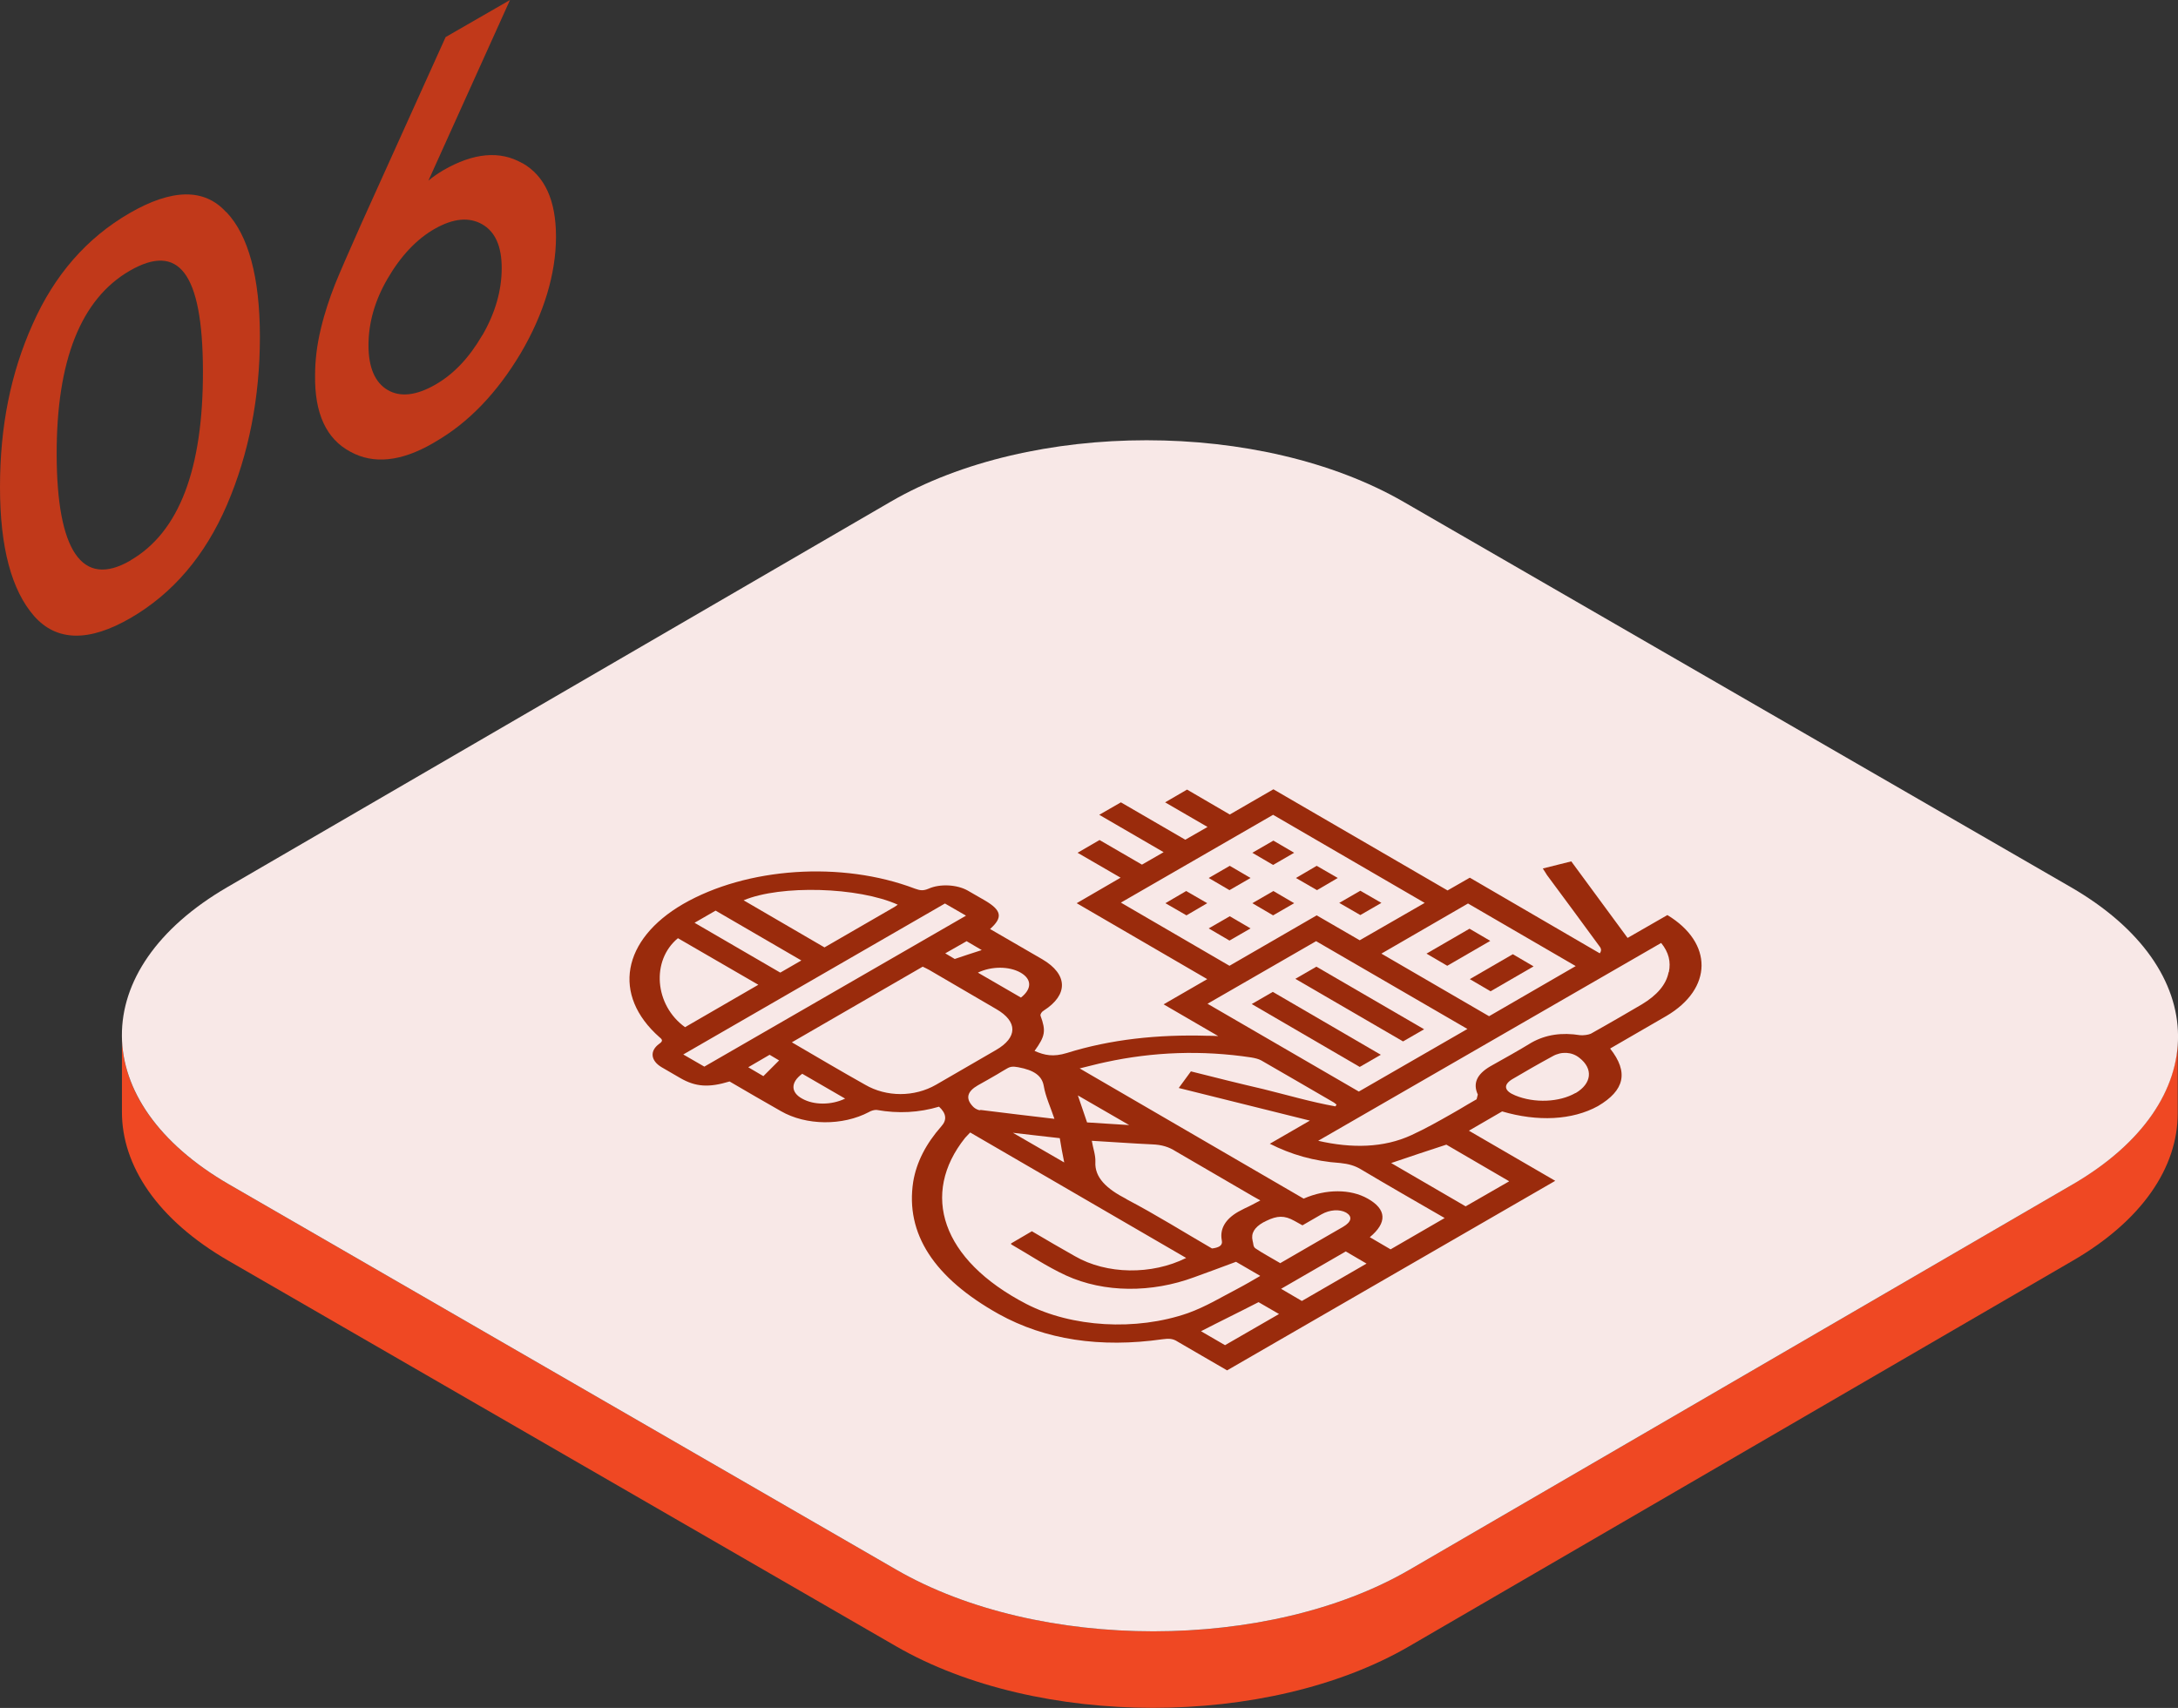
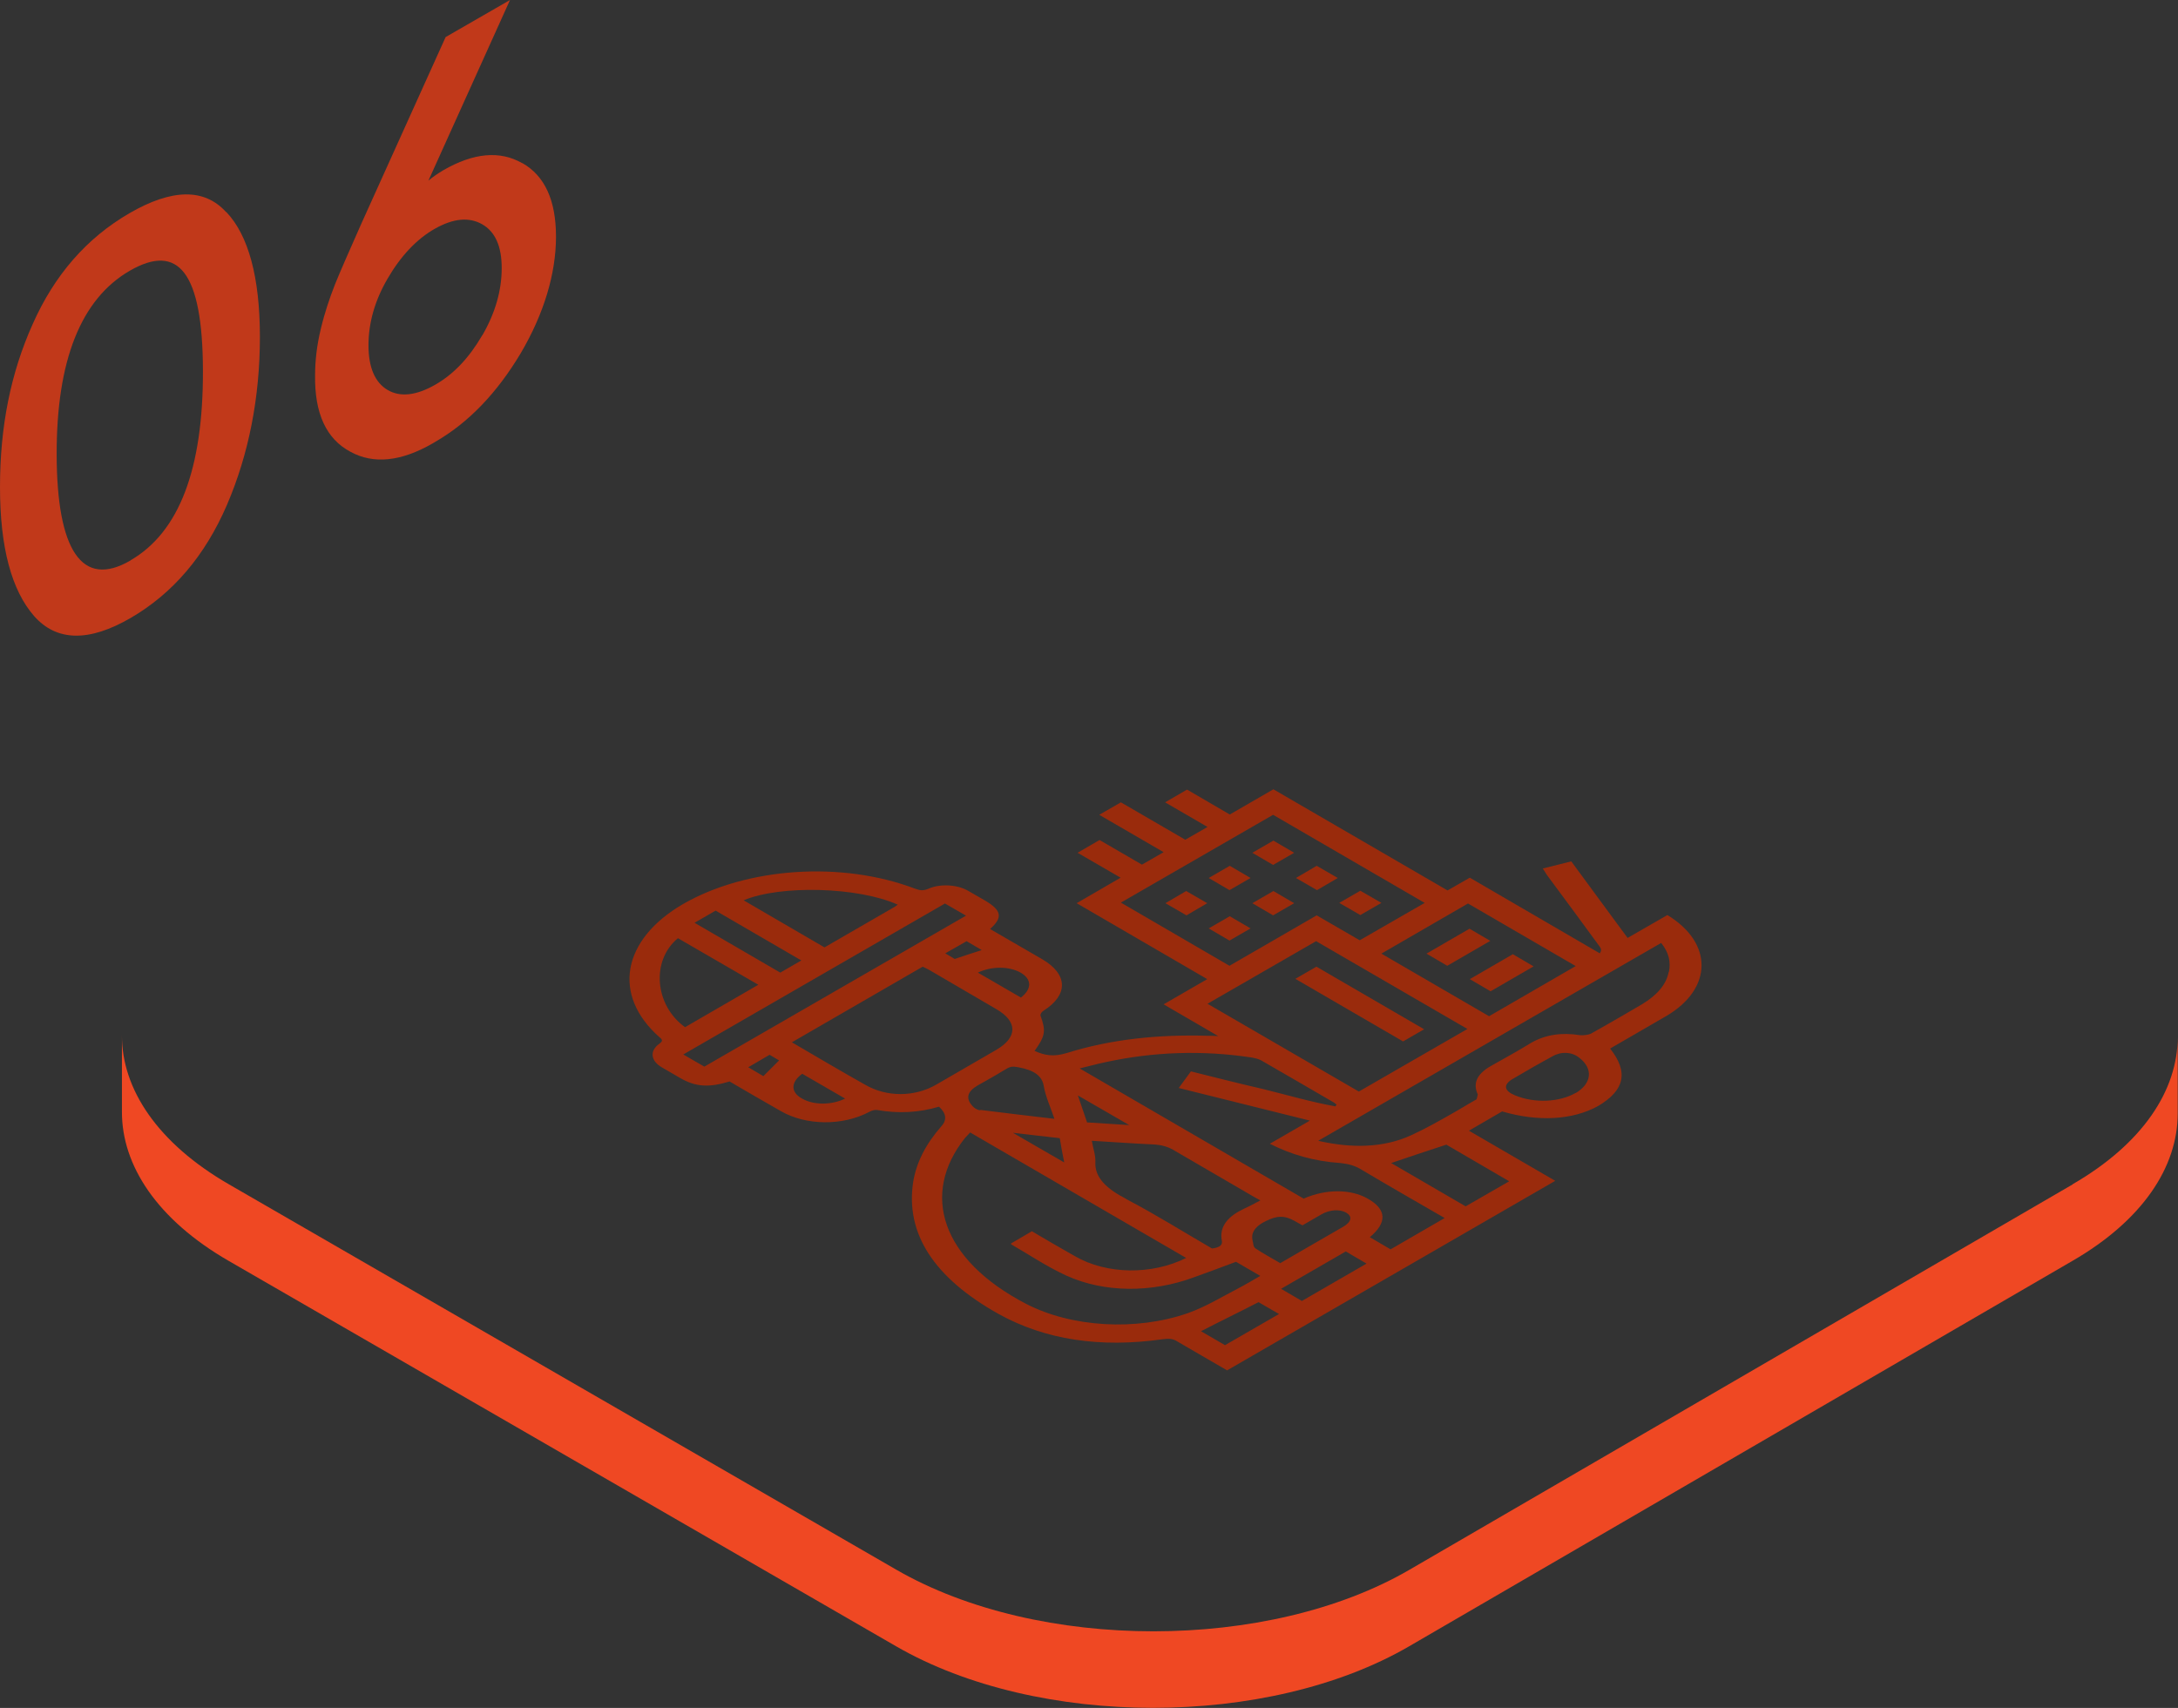
<svg xmlns="http://www.w3.org/2000/svg" id="a" viewBox="0 0 73.41 57.58">
  <rect x="0" y="0" width="73.41" height="57.58" fill="#333333" stroke="none" />
  <defs>
    <style>.b{fill:#c1391a;}.c{isolation:isolate;}.d{fill:#9a2b0c;}.e{fill:#ef4823;}.f{fill:#f8e8e7;}</style>
  </defs>
  <g>
    <g>
      <path class="e" d="M69.86,39.93l-22.35,12.99c-4.76,2.77-12.5,2.77-17.3,0L7.72,39.93c-2.41-1.39-3.62-3.22-3.61-5.04v2.58c-.01,1.82,1.19,3.65,3.6,5.04l22.49,12.99c4.79,2.77,12.54,2.77,17.3,0l22.35-12.99c2.37-1.37,3.55-3.17,3.55-4.97v-2.58c0,1.8-1.18,3.6-3.55,4.97Z" />
-       <path class="f" d="M69.8,29.91c4.79,2.77,4.82,7.25,.06,10.02l-22.35,12.99c-4.76,2.77-12.5,2.77-17.3,0L7.72,39.93c-4.79-2.77-4.82-7.25-.06-10.02l22.35-12.99c4.76-2.77,12.5-2.77,17.3,0l22.49,12.99Z" />
    </g>
    <g>
      <path class="b" d="M7.63,7.15c.74,.78,1.13,2.19,1.13,4.21s-.37,3.94-1.11,5.66c-.74,1.72-1.83,2.99-3.24,3.81s-2.5,.8-3.26-.06C.39,19.9,0,18.46,0,16.42s.36-3.84,1.1-5.49c.74-1.67,1.83-2.91,3.26-3.74s2.53-.85,3.26-.04Zm-3.23,11.74c1.64-.95,2.45-3.08,2.44-6.4s-.83-4.31-2.47-3.36-2.47,3.02-2.46,6.21,.84,4.51,2.48,3.56" />
      <path class="b" d="M17.61,5.5c.75,.43,1.13,1.25,1.13,2.48s-.4,2.59-1.19,3.93c-.8,1.34-1.76,2.34-2.87,2.98-.03,.02-.07,.04-.1,.06-1.06,.61-1.99,.71-2.77,.28-.81-.43-1.21-1.29-1.19-2.58,0-.49,.06-1.01,.19-1.55,.13-.55,.3-1.05,.48-1.51,.16-.4,.46-1.08,.88-2.03L15.02,1.25l2.17-1.25-2.75,6.09c.15-.13,.32-.24,.5-.35,1.02-.59,1.91-.67,2.66-.24Zm-1.35,5.8c.44-.76,.65-1.52,.65-2.26s-.22-1.23-.66-1.48c-.44-.25-.97-.2-1.59,.15s-1.16,.93-1.6,1.69c-.43,.74-.64,1.49-.64,2.24s.22,1.26,.65,1.51,.97,.18,1.6-.18,1.15-.92,1.58-1.66" />
    </g>
  </g>
  <g>
    <path class="d" d="M42.92,28.34l.7,.41-.71,.41-.7-.41,.71-.41Z" />
    <path class="d" d="M39.98,30.04l.71,.41-.7,.41-.71-.41,.7-.41Z" />
    <path class="d" d="M44.38,29.19l.71,.41-.7,.41-.71-.41,.7-.41Z" />
    <path class="d" d="M42.92,30.04l.7,.41-.71,.41-.7-.41,.71-.41Z" />
    <path class="d" d="M45.85,30.03l.71,.41-.71,.41-.71-.41,.71-.41Z" />
-     <path class="d" d="M42.9,33.44l3.64,2.12-.71,.41-3.64-2.12,.71-.41Z" />
    <path class="d" d="M50.99,32.17l.7,.41-1.45,.84-.7-.41,1.45-.84Z" />
    <path class="d" d="M49.53,31.31l.7,.41-1.45,.84-.7-.41,1.45-.84Z" />
    <g class="c">
      <path class="d" d="M54.86,31.62l1.34-.77c1.55,.94,1.53,2.48-.03,3.4l-1.9,1.1c.63,.8,.49,1.41-.41,1.94-.87,.48-2.04,.53-3.23,.18l-1.12,.65,2.91,1.69-11.06,6.39c-.56-.33-1.13-.65-1.67-.97-.15-.1-.29-.11-.5-.08-2.11,.3-3.96,.02-5.53-.85-2.18-1.22-3.15-2.71-2.88-4.46,.11-.66,.43-1.28,.95-1.87q.29-.32-.08-.66c-.67,.2-1.37,.24-2.1,.11-.07-.01-.2,.03-.26,.07-.89,.47-2.12,.46-2.97-.03-.58-.33-1.15-.66-1.73-1-.69,.21-1.14,.19-1.67-.12l-.62-.36c-.37-.22-.41-.55-.08-.79,.13-.09,.11-.14,.01-.22-1.61-1.42-1.27-3.29,.79-4.49,2.15-1.24,5.35-1.46,7.82-.52,.17,.06,.27,.08,.46,0,.38-.17,.95-.14,1.31,.06l.59,.34c.56,.33,.61,.57,.17,.96l1.76,1.02c.87,.51,.88,1.2,.05,1.73-.07,.04-.12,.12-.11,.17,.19,.52,.16,.69-.2,1.19,.34,.15,.63,.21,1.09,.07,1.47-.46,3.07-.63,4.74-.58,.1,0,.19,0,.36,.01l-1.84-1.07,1.47-.85-4.4-2.56,1.48-.86-1.45-.84,.74-.43,1.43,.83,.73-.42-2.17-1.26,.73-.42,2.17,1.26,.75-.43-1.43-.83,.74-.43,1.44,.84,1.47-.85,5.87,3.41,.75-.43,4.38,2.55c.06-.08,.05-.15,.01-.21-.59-.81-1.19-1.62-1.79-2.43-.04-.07-.09-.14-.14-.22,.31-.08,.61-.15,.96-.24,.63,.86,1.26,1.71,1.89,2.57Zm-12.39,11.39l-.81-.47c-.48,.18-.94,.35-1.41,.52-1.43,.53-3.03,.53-4.32-.06-.67-.31-1.24-.7-1.85-1.05v-.03l.7-.41c.49,.29,.97,.57,1.45,.84,1.07,.62,2.59,.64,3.75,.06l-7.28-4.23c-.06,.07-.12,.12-.17,.18-1.51,1.89-.81,4.11,2.06,5.6,1.53,.79,3.7,.92,5.45,.31,.61-.22,1.11-.53,1.65-.81,.14-.07,.27-.15,.4-.22s.25-.15,.38-.22m6.25-1.94c-.97-.56-1.93-1.11-2.87-1.67-.19-.11-.39-.17-.67-.2-.9-.06-1.67-.29-2.38-.65l1.35-.78c-1.49-.37-2.94-.73-4.42-1.1,.14-.19,.27-.37,.41-.56,.83,.21,1.63,.41,2.45,.6,.81,.2,1.59,.43,2.42,.58l.04-.06-.09-.07c-.82-.48-1.64-.95-2.45-1.42-.09-.05-.22-.08-.34-.1-1.66-.25-3.3-.19-4.91,.16-.29,.06-.57,.14-.87,.21l7.55,4.39c.75-.33,1.58-.33,2.16,0,.64,.36,.66,.81,.07,1.3l.7,.41,1.83-1.06m-10.92-10.63l3.66,2.13,2.94-1.7,1.45,.84,2.19-1.26-5.11-2.97-5.13,2.96m2.92,3.41l5.1,2.96,3.66-2.11-5.1-2.96-3.66,2.11m15.55-1.07c.07-.34,0-.66-.26-.98l-11.56,6.67c1.13,.26,2.21,.24,3.14-.19,.48-.22,.92-.47,1.36-.72l.26-.15c.19-.11,.38-.23,.58-.34l.04-.16c-.17-.37-.04-.68,.42-.95,.25-.14,.48-.27,.71-.4s.45-.26,.68-.4c.48-.27,1.02-.35,1.64-.25,.1,.01,.27-.01,.36-.05,.34-.19,.67-.38,1-.57,.24-.14,.48-.28,.72-.42,.5-.3,.82-.66,.9-1.08m-27.08,3.79c.72,.42,1.66,.42,2.39,0l2.02-1.17c.73-.42,.74-.96,.01-1.38l-2.26-1.32c-.07-.04-.14-.07-.22-.11l-4.41,2.55c.84,.49,1.65,.97,2.47,1.43m8.81,3.86c1.01,.53,1.93,1.11,2.88,1.66,.11-.01,.2-.04,.25-.07,.08-.05,.1-.12,.08-.21-.07-.38,.12-.71,.56-.96,.07-.04,.14-.07,.21-.11,.18-.08,.34-.17,.53-.27l-.25-.14c-.87-.51-1.74-1.01-2.61-1.52-.22-.14-.46-.22-.8-.23-.66-.03-1.32-.08-2.02-.12,.04,.25,.13,.48,.12,.71-.03,.53,.38,.91,1.04,1.25m11.52-9.96l-2.92,1.69,3.63,2.11,2.92-1.69-3.63-2.11m-24.42-.11l2.73,1.59,2.37-1.37,.1-.07c-1.33-.6-3.95-.67-5.19-.15m-2.22,1.28c-.91,.75-.79,2.26,.24,3l2.47-1.43-2.71-1.57m.89,4.33l8.82-5.09-.71-.41-8.82,5.09,.71,.41m9.31,1.46c.81,.1,1.62,.2,2.49,.3-.13-.39-.3-.75-.36-1.11-.06-.34-.32-.53-.86-.63-.17-.03-.26-.03-.39,.05-.1,.06-.21,.12-.32,.19-.21,.12-.43,.25-.65,.37q-.54,.31-.18,.7c.05,.06,.15,.13,.25,.14m10.13,5.15c.72-.42,1.42-.82,2.11-1.22,.29-.17,.32-.35,.1-.48-.22-.12-.55-.1-.83,.06l-.64,.37-.27-.15c-.34-.19-.58-.18-.95,0-.04,.02-.07,.04-.1,.05-.3,.17-.42,.37-.36,.62,.03,.09,.01,.2,.1,.26,.25,.17,.54,.32,.84,.5m7.7-2.77l-2.11-1.23c-.64,.21-1.25,.41-1.86,.62l2.51,1.46,1.46-.84m2.37-4.17c-.25-.2-.6-.22-.9-.05-.24,.13-.47,.26-.7,.39l-.67,.39c-.3,.19-.26,.39,.11,.54,.65,.27,1.49,.23,2.03-.08h.01c.54-.32,.6-.82,.12-1.19m-29.82-4.55l2.89,1.68,.71-.41-2.89-1.68-.71,.41m22.65,11.49l-.7-.41-2.18,1.26,.7,.41,2.18-1.26m-2.95,1.7l-.69-.4c-.66,.34-1.3,.65-1.94,.98l.81,.47,1.82-1.05m-6.78-7.37c.11,.33,.21,.62,.31,.91,.46,.03,.9,.06,1.42,.09l-1.73-1m-.62,1.44c-.5-.06-1-.11-1.57-.18l1.73,1c-.06-.3-.11-.56-.15-.82m-1.32-4.73c.39-.3,.38-.63,0-.85-.39-.22-.98-.22-1.44,0l1.45,.84m-5.92,3.41l-1.45-.84c-.4,.29-.39,.63,0,.84,.39,.22,.98,.22,1.44,0m-2.22-1.29l-.32-.19-.72,.42,.51,.3c.18-.18,.35-.35,.53-.53m5.92-3.42c.31-.11,.61-.2,.91-.3l-.51-.3-.72,.41,.32,.19" />
      <path class="d" d="M41.45,30.89l.7,.41-.71,.41-.7-.41,.71-.41Z" />
    </g>
    <path class="d" d="M41.45,29.19l.7,.41-.71,.41-.7-.41,.71-.41Z" />
    <path class="d" d="M44.37,32.59l3.63,2.11-.71,.41-3.63-2.11,.71-.41Z" />
  </g>
</svg>